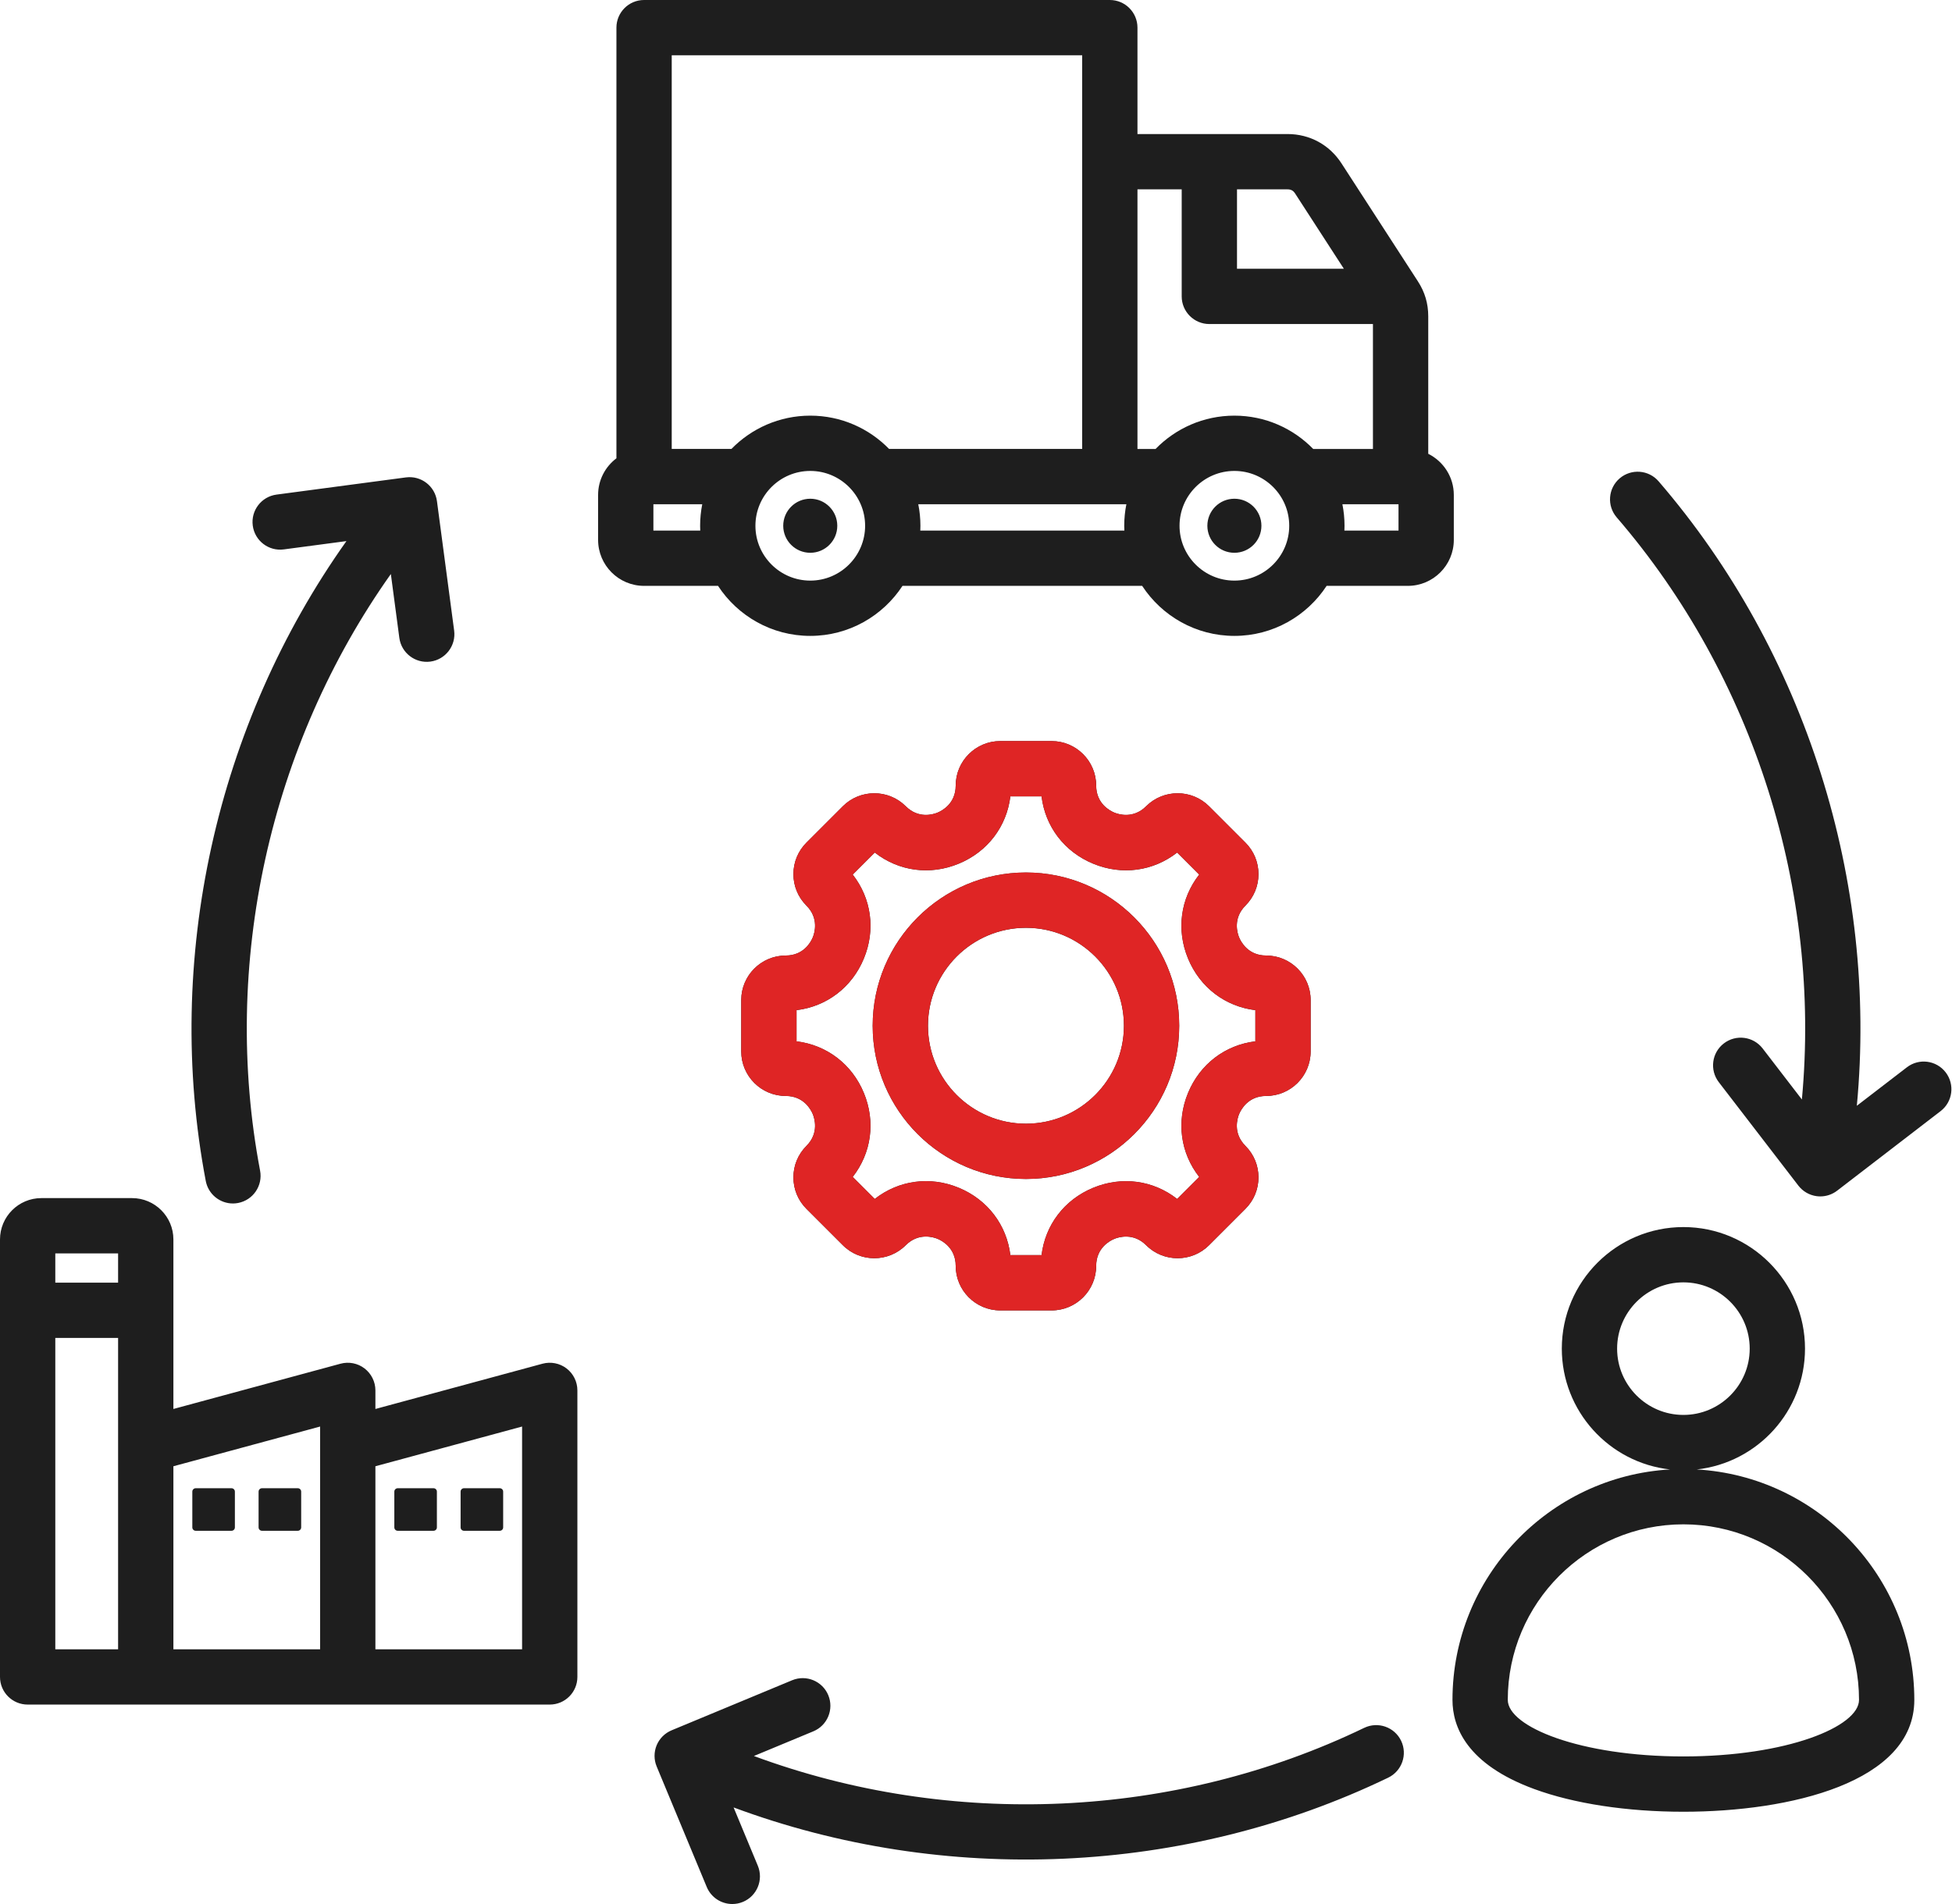
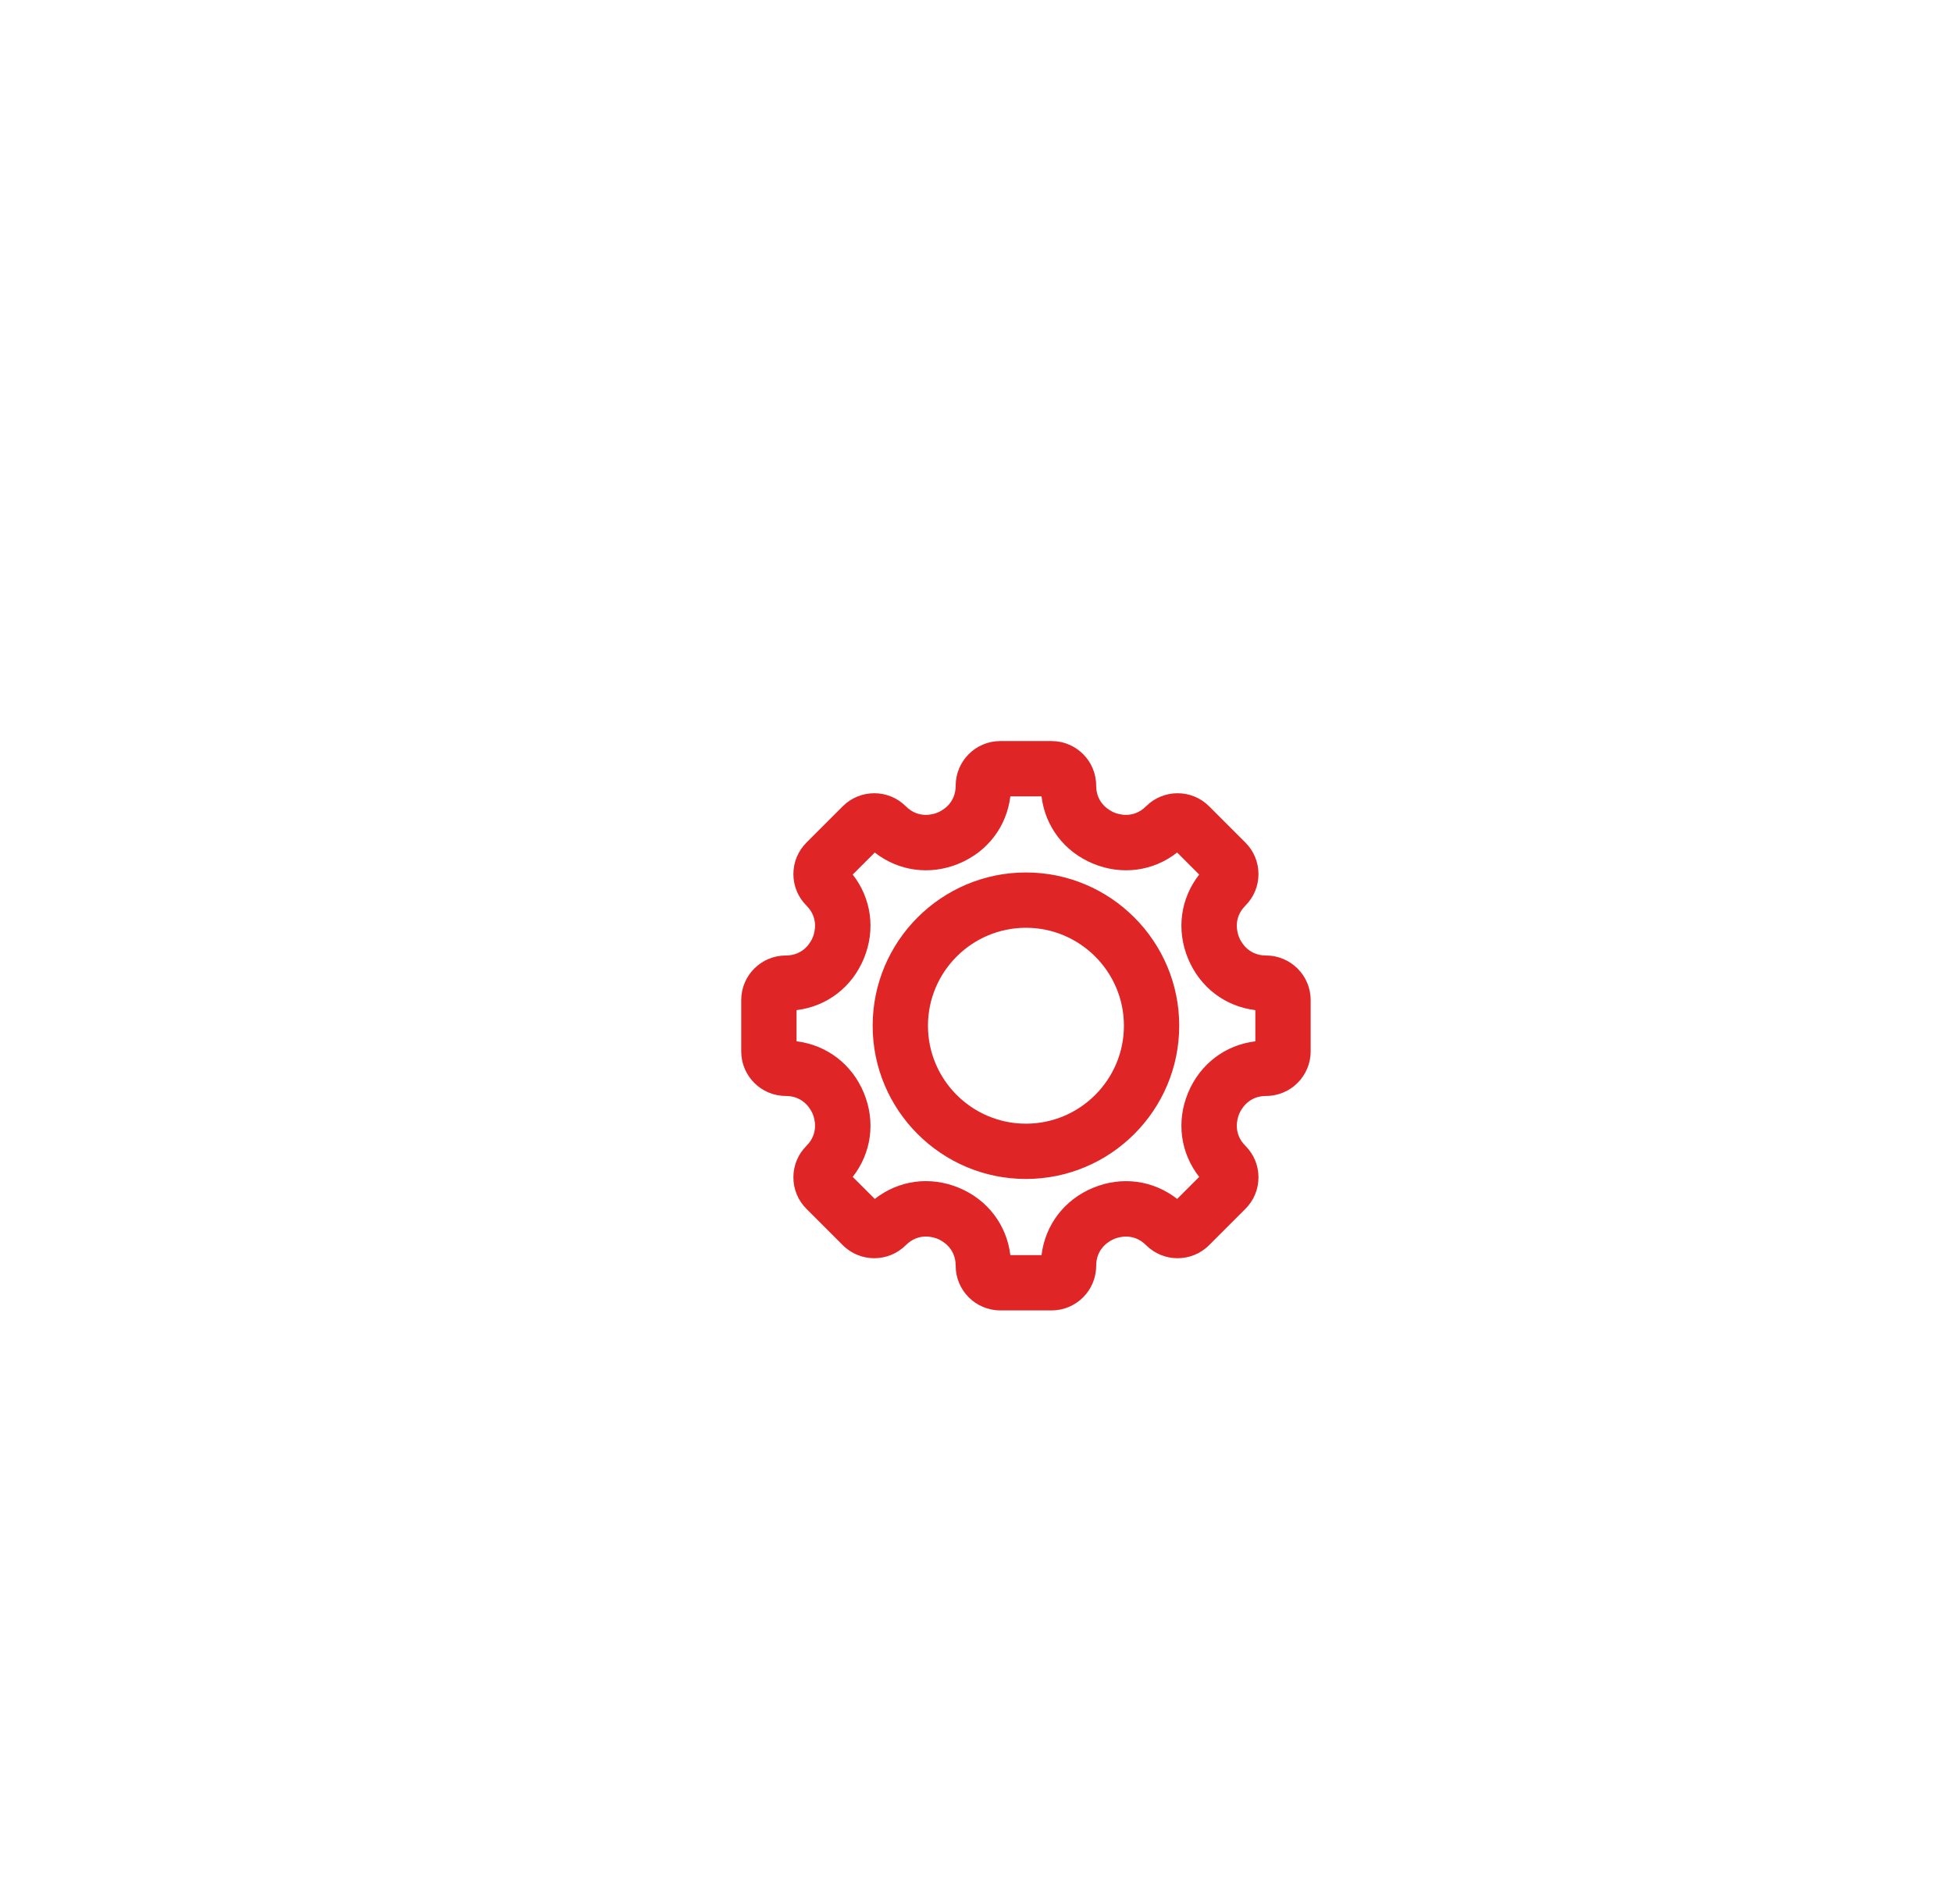
<svg xmlns="http://www.w3.org/2000/svg" width="82" height="80" viewBox="0 0 82 80" fill="none">
-   <path d="M33.009 40.148C31.977 40.148 31.138 40.987 31.138 42.019V44.178C31.138 45.21 31.977 46.049 33.009 46.049C33.769 46.049 34.068 46.63 34.142 46.808C34.216 46.986 34.415 47.609 33.878 48.146C33.524 48.5 33.33 48.969 33.33 49.469C33.33 49.969 33.524 50.439 33.877 50.792L35.405 52.319C36.134 53.049 37.321 53.049 38.05 52.319C38.589 51.781 39.211 51.98 39.389 52.053C39.567 52.127 40.147 52.427 40.147 53.188C40.147 54.22 40.987 55.059 42.018 55.059H44.178C45.21 55.059 46.049 54.22 46.049 53.188C46.049 52.429 46.63 52.129 46.808 52.055C46.986 51.981 47.609 51.782 48.146 52.319C48.875 53.049 50.062 53.049 50.792 52.319L52.319 50.792C52.672 50.439 52.867 49.969 52.867 49.469C52.867 48.969 52.672 48.5 52.319 48.146C51.782 47.609 51.98 46.986 52.054 46.808C52.128 46.63 52.428 46.049 53.187 46.049C54.219 46.049 55.058 45.21 55.058 44.178V42.019C55.058 40.987 54.219 40.148 53.187 40.148C52.428 40.148 52.128 39.567 52.054 39.389C51.98 39.211 51.782 38.588 52.319 38.051C52.672 37.698 52.867 37.228 52.867 36.728C52.867 36.228 52.672 35.758 52.319 35.405L50.792 33.877C50.062 33.148 48.875 33.148 48.146 33.877C47.609 34.415 46.986 34.216 46.808 34.142C46.63 34.068 46.049 33.769 46.049 33.009C46.049 31.977 45.209 31.138 44.178 31.138H42.018C40.987 31.138 40.147 31.977 40.147 33.009C40.147 33.769 39.566 34.068 39.388 34.142C39.211 34.216 38.588 34.415 38.051 33.877C37.321 33.148 36.134 33.148 35.405 33.877L33.878 35.404C33.524 35.758 33.33 36.228 33.33 36.728C33.33 37.228 33.524 37.697 33.877 38.051C34.415 38.588 34.216 39.211 34.142 39.389C34.068 39.567 33.769 40.148 33.009 40.148ZM36.288 40.278C36.79 39.067 36.607 37.752 35.821 36.747L36.747 35.821C37.752 36.607 39.067 36.79 40.278 36.288C41.489 35.787 42.289 34.727 42.444 33.461H43.754C43.908 34.727 44.708 35.787 45.919 36.288C47.131 36.79 48.446 36.607 49.45 35.821L50.376 36.747C49.59 37.751 49.407 39.067 49.909 40.278C50.41 41.489 51.47 42.289 52.736 42.444V43.753C51.47 43.908 50.41 44.708 49.909 45.919C49.407 47.13 49.59 48.446 50.376 49.45L49.45 50.376C48.446 49.59 47.131 49.407 45.919 49.909C44.708 50.41 43.908 51.47 43.754 52.736H42.444C42.289 51.469 41.489 50.409 40.279 49.907C39.068 49.405 37.752 49.59 36.747 50.376L35.821 49.45C36.607 48.446 36.79 47.13 36.288 45.919C35.787 44.708 34.727 43.908 33.461 43.754V42.444C34.727 42.289 35.787 41.489 36.288 40.278ZM43.099 49.537C46.649 49.537 49.537 46.649 49.537 43.099C49.537 39.548 46.649 36.66 43.099 36.66C39.548 36.66 36.66 39.548 36.66 43.099C36.66 46.649 39.548 49.537 43.099 49.537ZM43.099 38.983C45.368 38.983 47.214 40.829 47.214 43.099C47.214 45.368 45.368 47.214 43.099 47.214C40.829 47.214 38.983 45.368 38.983 43.099C38.983 40.829 40.829 38.983 43.099 38.983ZM61.072 20.795C61.072 20.038 60.633 19.383 59.998 19.067V13.29C59.998 12.753 59.856 12.272 59.564 11.822L56.354 6.865C55.847 6.082 55.02 5.632 54.087 5.632H47.783V1.162C47.783 0.52 47.263 0 46.622 0H27.056C26.415 0 25.895 0.52 25.895 1.162V19.256C25.428 19.608 25.125 20.166 25.125 20.795V22.684C25.125 23.75 25.991 24.616 27.056 24.616H30.163C30.99 25.88 32.417 26.718 34.038 26.718C35.658 26.718 37.085 25.88 37.912 24.616H47.98C48.807 25.88 50.234 26.718 51.855 26.718C53.475 26.718 54.902 25.88 55.729 24.616H59.141C60.206 24.616 61.072 23.75 61.072 22.684L61.072 20.795ZM54.404 8.128L56.453 11.292H51.964V7.956H54.087C54.231 7.956 54.326 8.007 54.404 8.128ZM49.641 7.956V12.453C49.641 13.095 50.161 13.615 50.803 13.615H57.675V18.864H55.166C54.325 18.001 53.151 17.464 51.854 17.464C50.557 17.464 49.384 18.001 48.543 18.864H47.783V7.956H49.641ZM45.46 2.323V18.863H37.349C36.508 18.001 35.335 17.464 34.038 17.464C32.741 17.464 31.567 18.001 30.726 18.863H28.218V2.323H45.46ZM27.448 22.293V21.187H29.5C29.442 21.479 29.411 21.781 29.411 22.091C29.411 22.158 29.413 22.226 29.416 22.293H27.448ZM34.038 24.395C32.767 24.395 31.734 23.361 31.734 22.091C31.734 20.82 32.767 19.787 34.038 19.787C35.308 19.787 36.342 20.82 36.342 22.091C36.342 23.361 35.308 24.395 34.038 24.395ZM38.66 22.293C38.663 22.226 38.665 22.158 38.665 22.091C38.665 21.781 38.634 21.479 38.575 21.187H47.317C47.258 21.479 47.227 21.781 47.227 22.091C47.227 22.158 47.23 22.226 47.233 22.293H38.66ZM51.854 24.395C50.584 24.395 49.55 23.361 49.55 22.091C49.55 20.82 50.584 19.787 51.854 19.787C53.125 19.787 54.158 20.82 54.158 22.091C54.158 23.361 53.125 24.395 51.854 24.395ZM58.749 22.293H56.476C56.479 22.226 56.481 22.158 56.481 22.091C56.481 21.781 56.45 21.479 56.392 21.187H58.749V22.293ZM71.277 61.741C73.831 61.461 75.825 59.292 75.825 56.664C75.825 53.848 73.533 51.557 70.717 51.557C67.9 51.557 65.609 53.848 65.609 56.664C65.609 59.292 67.603 61.461 70.156 61.741C65.067 62.033 61.016 66.264 61.016 71.424C61.016 72.556 61.611 74.124 64.445 75.167C66.118 75.783 68.346 76.123 70.716 76.123C75.191 76.123 80.417 74.892 80.417 71.424C80.417 66.264 76.366 62.033 71.277 61.741ZM67.932 56.665C67.932 55.129 69.181 53.88 70.717 53.88C72.252 53.88 73.502 55.129 73.502 56.665C73.502 58.2 72.252 59.45 70.717 59.45C69.181 59.45 67.932 58.2 67.932 56.665ZM70.716 73.799C66.369 73.799 63.339 72.548 63.339 71.424C63.339 67.356 66.648 64.047 70.717 64.047C74.784 64.047 78.094 67.356 78.094 71.424C78.094 72.548 75.064 73.799 70.716 73.799ZM23.8 57.497C23.512 57.277 23.14 57.204 22.79 57.298L15.77 59.2V58.419C15.77 58.058 15.601 57.717 15.314 57.497C15.027 57.277 14.654 57.204 14.305 57.298L7.284 59.2V52.076C7.284 51.119 6.505 50.34 5.548 50.34H1.736C0.779 50.34 0 51.119 0 52.076V70.459C0 71.1 0.52 71.62 1.162 71.62H23.094C23.735 71.62 24.255 71.1 24.255 70.459V58.419C24.255 58.058 24.087 57.717 23.8 57.497ZM4.961 52.663V53.892H2.323V52.663H4.961ZM2.323 69.297V56.215H4.961V69.297H2.323ZM7.284 61.607L13.447 59.938V69.297H7.284V61.607ZM21.932 69.297H15.77V61.607L21.932 59.938V69.297ZM58.858 73.14C59.136 73.717 58.894 74.412 58.316 74.691C49.782 78.808 39.675 79.236 30.817 75.942L31.835 78.392C32.081 78.985 31.8 79.665 31.208 79.911C31.062 79.972 30.911 80 30.762 80C30.307 80 29.875 79.731 29.689 79.284L27.585 74.22C27.467 73.936 27.467 73.616 27.584 73.331C27.702 73.047 27.928 72.82 28.212 72.702L33.276 70.598C33.869 70.352 34.548 70.633 34.794 71.225C35.04 71.818 34.76 72.498 34.167 72.744L31.67 73.781C39.931 76.841 49.351 76.437 57.306 72.599C57.884 72.32 58.579 72.562 58.858 73.14ZM81.522 46.685L77.175 50.028C76.971 50.185 76.722 50.269 76.467 50.269C76.417 50.269 76.367 50.265 76.316 50.259C76.011 50.219 75.734 50.059 75.546 49.815L72.203 45.468C71.812 44.96 71.907 44.231 72.416 43.84C72.925 43.449 73.654 43.544 74.045 44.052L75.694 46.196C76.511 37.425 73.683 28.43 67.916 21.74C67.497 21.254 67.551 20.52 68.037 20.101C68.523 19.683 69.257 19.737 69.675 20.223C75.861 27.4 78.89 37.053 78.002 46.461L80.105 44.844C80.614 44.452 81.343 44.548 81.734 45.056C82.125 45.565 82.03 46.294 81.522 46.685ZM14.553 22.735L11.922 23.084C11.286 23.169 10.702 22.721 10.618 22.085C10.533 21.449 10.981 20.865 11.617 20.781L17.052 20.059C17.689 19.975 18.272 20.422 18.356 21.058L19.078 26.494C19.162 27.13 18.715 27.713 18.079 27.798C17.442 27.882 16.859 27.435 16.775 26.799L16.419 24.118C11.325 31.306 9.278 40.509 10.926 49.187C11.046 49.818 10.632 50.425 10.002 50.545C9.929 50.559 9.856 50.566 9.784 50.566C9.237 50.566 8.75 50.178 8.644 49.621C6.875 40.312 9.079 30.438 14.553 22.735ZM52.99 22.091C52.99 22.718 52.482 23.226 51.854 23.226C51.227 23.226 50.719 22.718 50.719 22.091C50.719 21.464 51.227 20.955 51.854 20.955C52.482 20.955 52.99 21.464 52.99 22.091ZM35.173 22.091C35.173 22.718 34.665 23.226 34.038 23.226C33.411 23.226 32.902 22.718 32.902 22.091C32.902 21.464 33.411 20.955 34.038 20.955C34.665 20.955 35.173 21.464 35.173 22.091ZM9.867 62.672V64.176C9.867 64.254 9.804 64.318 9.726 64.318H8.221C8.143 64.318 8.079 64.254 8.079 64.176V62.672C8.079 62.594 8.143 62.53 8.221 62.53H9.726C9.804 62.53 9.867 62.594 9.867 62.672ZM19.349 64.176V62.672C19.349 62.594 19.413 62.53 19.491 62.53H20.995C21.073 62.53 21.137 62.594 21.137 62.672V64.176C21.137 64.254 21.074 64.318 20.995 64.318H19.491C19.413 64.318 19.349 64.254 19.349 64.176ZM16.565 64.176V62.672C16.565 62.594 16.629 62.53 16.707 62.53H18.212C18.29 62.53 18.353 62.594 18.353 62.672V64.176C18.353 64.254 18.29 64.318 18.212 64.318H16.707C16.629 64.318 16.565 64.254 16.565 64.176ZM12.652 62.672V64.176C12.652 64.254 12.588 64.318 12.51 64.318H11.005C10.927 64.318 10.863 64.254 10.863 64.176V62.672C10.863 62.594 10.927 62.53 11.005 62.53H12.51C12.588 62.53 12.652 62.594 12.652 62.672Z" fill="#1E1E1E" />
  <path d="M33.008 40.147C31.977 40.147 31.138 40.986 31.138 42.017V44.177C31.138 45.209 31.977 46.048 33.008 46.048C33.768 46.048 34.068 46.629 34.142 46.807C34.215 46.985 34.414 47.608 33.877 48.145C33.524 48.498 33.329 48.968 33.329 49.468C33.329 49.968 33.524 50.438 33.877 50.791L35.404 52.318C36.133 53.048 37.321 53.048 38.05 52.318C38.589 51.78 39.211 51.978 39.389 52.052C39.566 52.126 40.147 52.425 40.147 53.187C40.147 54.219 40.986 55.058 42.018 55.058H44.178C45.209 55.058 46.048 54.218 46.048 53.187C46.048 52.427 46.629 52.128 46.807 52.054C46.985 51.98 47.608 51.781 48.145 52.318C48.875 53.048 50.062 53.048 50.791 52.318L52.318 50.791C52.672 50.438 52.866 49.968 52.866 49.468C52.866 48.968 52.672 48.498 52.318 48.145C51.781 47.608 51.98 46.985 52.054 46.807C52.128 46.629 52.427 46.048 53.187 46.048C54.219 46.048 55.058 45.209 55.058 44.177V42.017C55.058 40.986 54.218 40.147 53.187 40.147C52.427 40.147 52.128 39.566 52.054 39.388C51.98 39.209 51.781 38.587 52.318 38.05C52.672 37.696 52.866 37.226 52.866 36.726C52.866 36.227 52.672 35.757 52.318 35.403L50.791 33.876C50.062 33.147 48.875 33.147 48.145 33.876C47.608 34.413 46.985 34.215 46.807 34.141C46.629 34.067 46.048 33.767 46.048 33.008C46.048 31.976 45.209 31.137 44.178 31.137H42.018C40.986 31.137 40.147 31.976 40.147 33.008C40.147 33.767 39.566 34.067 39.388 34.141C39.21 34.215 38.587 34.414 38.05 33.876C37.321 33.147 36.134 33.147 35.404 33.876L33.877 35.403C33.524 35.757 33.329 36.227 33.329 36.726C33.329 37.226 33.524 37.696 33.877 38.049C34.414 38.587 34.215 39.209 34.142 39.387C34.068 39.566 33.768 40.147 33.008 40.147ZM36.288 40.277C36.79 39.066 36.606 37.75 35.821 36.746L36.747 35.82C37.751 36.605 39.066 36.789 40.277 36.287C41.488 35.786 42.289 34.726 42.443 33.46H43.753C43.907 34.726 44.708 35.785 45.919 36.287C47.13 36.789 48.446 36.605 49.45 35.82L50.376 36.746C49.59 37.75 49.407 39.066 49.908 40.277C50.41 41.488 51.469 42.288 52.735 42.442V43.752C51.469 43.906 50.41 44.707 49.908 45.918C49.407 47.129 49.59 48.444 50.376 49.449L49.45 50.375C48.445 49.589 47.13 49.406 45.919 49.907C44.708 50.409 43.907 51.469 43.753 52.735H42.443C42.289 51.468 41.489 50.407 40.278 49.906C39.067 49.404 37.751 49.588 36.747 50.375L35.821 49.449C36.606 48.444 36.79 47.129 36.288 45.918C35.786 44.707 34.727 43.907 33.461 43.752V42.442C34.727 42.288 35.786 41.488 36.288 40.277ZM43.098 49.536C46.648 49.536 49.537 46.648 49.537 43.097C49.537 39.547 46.648 36.658 43.098 36.658C39.548 36.658 36.659 39.547 36.659 43.097C36.659 46.648 39.548 49.536 43.098 49.536ZM43.098 38.982C45.367 38.982 47.214 40.828 47.214 43.097C47.214 45.367 45.367 47.213 43.098 47.213C40.829 47.213 38.982 45.367 38.982 43.097C38.982 40.828 40.829 38.982 43.098 38.982Z" fill="#DF2525" />
</svg>